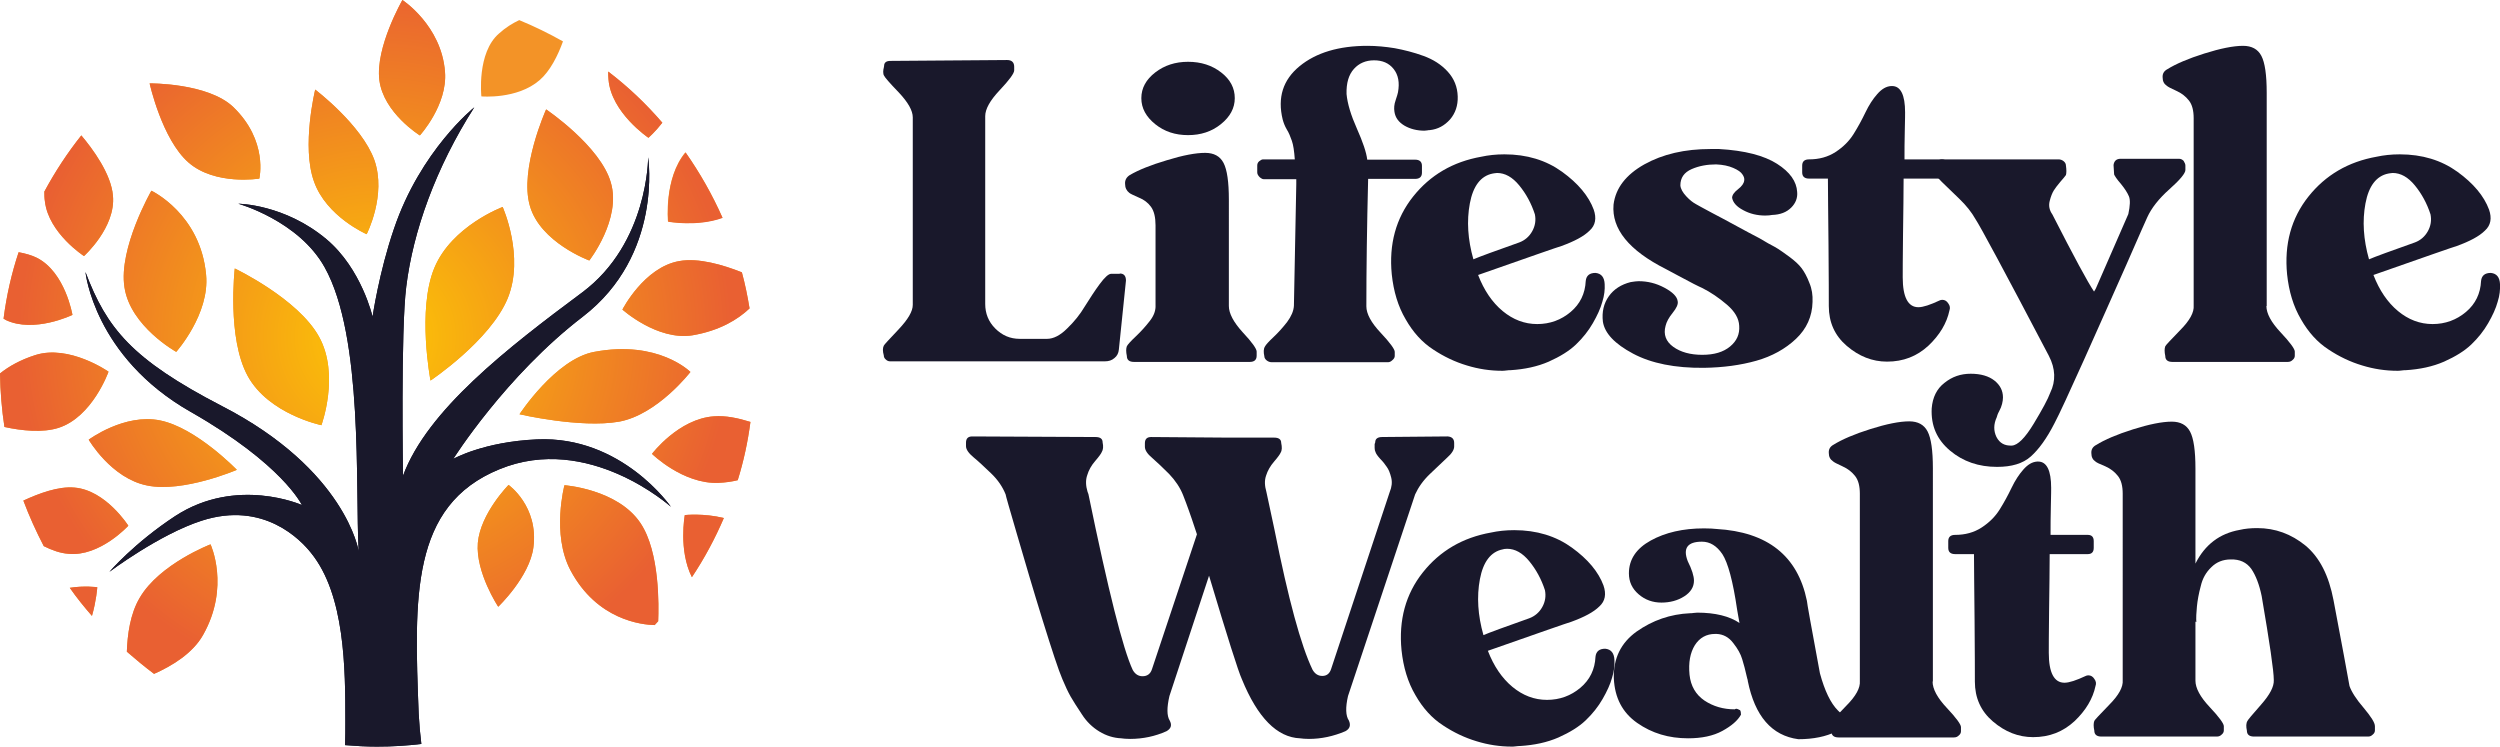
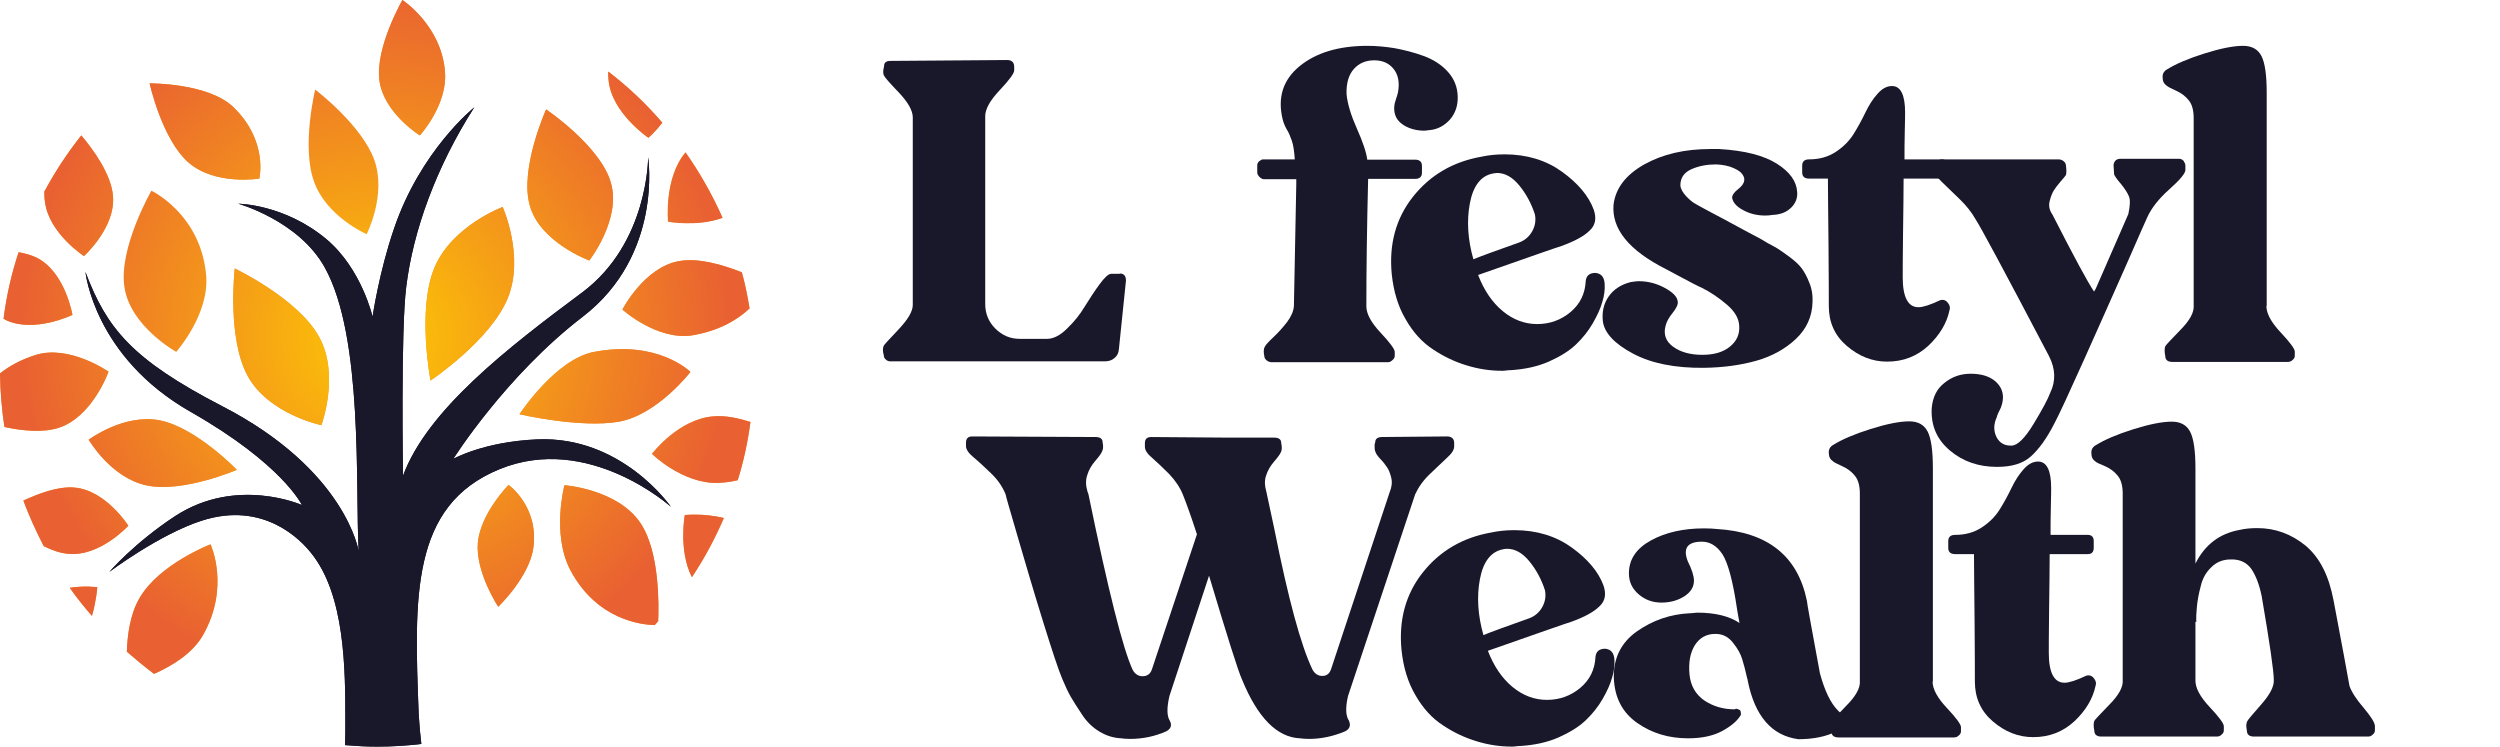
<svg xmlns="http://www.w3.org/2000/svg" version="1.1" id="Layer_1" x="0px" y="0px" viewBox="0 0 845.5 252.5" style="enable-background:new 0 0 845.5 252.5;" xml:space="preserve">
  <style type="text/css">
	.st0{fill:#19182B;}
	.st1{fill:#F39327;}
	.st2{fill:url(#SVGID_1_);}
	.st3{fill:url(#SVGID_2_);}
</style>
  <g>
    <g>
      <g>
        <path class="st0" d="M378.7,92.5c1.4,0,2.1,0.8,2.1,2.4l-2.4,23.3c-0.1,1.2-0.6,2.2-1.5,2.9c-0.9,0.8-2,1.1-3.2,1.1H301     c-0.5,0-1-0.2-1.4-0.6c-0.5-0.4-0.7-0.9-0.7-1.4c-0.4-1.4-0.4-2.5,0-3.3c0.1-0.3,1.8-2.1,5-5.5c3.2-3.4,4.8-6.1,4.8-8.3V39.7     c0-2.3-1.6-5.1-4.7-8.4c-3.2-3.3-4.8-5.2-5-5.7c-0.2-0.3-0.3-0.7-0.3-1.3c0-0.6,0.1-1,0.2-1.4l0.1-0.6c0-1.1,0.7-1.7,2.1-1.7     l39.5-0.3c1.6,0,2.4,0.8,2.4,2.3v1.2c0,1-1.6,3.2-4.9,6.7c-3.3,3.5-4.9,6.4-4.9,8.8v63.5c0,3.2,1.1,6,3.4,8.3     c2.3,2.3,5,3.5,8.3,3.5h9.2c2.2,0,4.5-1.2,6.8-3.5c2.4-2.3,4.4-4.8,6-7.5c1.7-2.7,3.3-5.2,5-7.5c1.7-2.3,3-3.5,3.9-3.5H378.7z" />
-         <path class="st0" d="M401.8,20.9c4.4,0,8.1,1.2,11.2,3.6c3.1,2.4,4.6,5.3,4.6,8.7c0,3.4-1.6,6.3-4.7,8.8     c-3.1,2.5-6.8,3.7-11.1,3.7c-4.3,0-8-1.2-11.1-3.7c-3.1-2.5-4.7-5.4-4.7-8.8c0-3.4,1.6-6.3,4.7-8.7     C393.8,22.1,397.5,20.9,401.8,20.9 M415.6,103.5c0,2.5,1.6,5.5,4.7,8.9c3.2,3.4,4.7,5.6,4.7,6.5v1.4c0,1.4-0.8,2.1-2.3,2.1h-39.2     c-1.6,0-2.4-0.7-2.4-2c-0.3-1.4-0.3-2.5,0-3.3c0.3-0.6,1.3-1.7,3.1-3.4c1.8-1.7,3.3-3.4,4.7-5.2c1.4-1.8,2-3.6,1.9-5.3v-27     c0-2.7-0.5-4.8-1.5-6.2c-1-1.4-2.4-2.5-4.2-3.2c-1.8-0.8-2.9-1.3-3.2-1.6c-0.9-0.7-1.4-1.7-1.4-3c-0.1-1.3,0.5-2.3,1.6-3     c2.9-1.7,7.1-3.4,12.5-5c5.5-1.7,9.8-2.5,13-2.5c2.9,0,5,1.1,6.2,3.4c1.2,2.3,1.8,6.4,1.8,12.5V103.5z" />
        <path class="st0" d="M425.2,58.3V56c0-0.6,0.2-1.1,0.7-1.5c0.5-0.4,0.9-0.6,1.3-0.6h10.7c-0.2-2.8-0.5-4.9-1-6.3     c-0.5-1.4-1-2.7-1.7-3.8c-0.7-1.2-1.1-2.3-1.4-3.4c-1.8-7.4,0.1-13.4,5.7-18c5.6-4.6,13.3-6.9,23-6.9c3,0,6.1,0.3,9.2,0.8     c3.2,0.6,6.4,1.4,9.7,2.6c3.3,1.2,6,2.9,8.2,5.3c2.2,2.4,3.3,5.2,3.4,8.4c0.1,3.1-0.8,5.7-2.6,7.8c-1.9,2.1-4.1,3.3-6.8,3.6     c-0.2,0-0.5,0-0.9,0.1c-0.4,0-0.7,0.1-0.9,0.1c-2.6,0-4.9-0.6-6.8-1.7c-2-1.2-3.1-2.7-3.4-4.7c-0.2-1.2-0.1-2.5,0.4-3.9     c0.5-1.4,0.7-2.3,0.8-2.7c0.6-3.3,0.1-5.9-1.5-7.9c-1.6-2-3.8-2.9-6.6-2.9s-5.1,1-6.8,2.9c-1.8,2-2.6,4.8-2.5,8.5     c0.3,3.3,1.5,7.2,3.5,11.7c2,4.5,3.2,8,3.5,10.5h16.2c1.5,0,2.3,0.7,2.3,2.1v2.3c0,1.4-0.8,2.1-2.3,2.1h-15.9     c-0.4,16.2-0.6,30.6-0.6,43.1c0,2.5,1.6,5.5,4.8,8.9c3.2,3.4,4.8,5.6,4.8,6.5v1.4c0,0.5-0.3,1-0.8,1.4c-0.5,0.5-1,0.7-1.5,0.7     h-39.3c-0.6,0-1.2-0.2-1.7-0.6c-0.5-0.4-0.8-0.9-0.8-1.4c-0.3-1.4-0.3-2.5,0.2-3.3c0.3-0.6,1.3-1.7,2.9-3.2     c1.7-1.6,3.2-3.3,4.6-5.1c1.4-1.9,2.2-3.7,2.3-5.5c0.5-26.8,0.8-40.5,0.8-41.1v-1.7h-11c-0.4,0-0.8-0.2-1.3-0.6     C425.5,59.4,425.2,58.9,425.2,58.3" />
        <path class="st0" d="M504.8,58.7c-4,0.8-6.6,4.2-7.7,10.1c-1.1,5.9-0.7,12.2,1.2,18.9c2.1-0.9,7.3-2.8,15.5-5.7     c1.9-0.7,3.4-2,4.4-3.8c1-1.8,1.3-3.7,0.9-5.7c-1.2-3.7-3-7-5.3-9.8c-2.3-2.8-4.8-4.2-7.5-4.2C505.6,58.6,505.1,58.6,504.8,58.7      M542.7,96.1c0.1,1.8-0.1,3.8-0.8,6c-0.6,2.2-1.7,4.6-3.2,7.2c-1.5,2.6-3.4,5-5.7,7.2c-2.3,2.2-5.4,4.1-9.2,5.8     c-3.9,1.7-8.2,2.6-13,2.9c-0.3,0-0.8,0-1.4,0.1c-0.6,0.1-1.1,0.1-1.4,0.1c-4,0-8-0.6-11.9-1.8c-4-1.2-7.8-3-11.4-5.4     c-3.7-2.4-6.8-5.8-9.3-10.2c-2.6-4.4-4.1-9.5-4.7-15.2c-1-10.2,1.4-19,7.2-26.3c5.8-7.3,13.5-11.8,23.1-13.5     c2.3-0.5,4.9-0.8,7.8-0.8c7.6,0,14.1,2,19.5,5.9c5.4,3.9,9,8.2,10.7,12.8c1,2.9,0.6,5.3-1.4,7.1c-1.9,1.9-5.1,3.6-9.5,5.2     c-1.4,0.4-10.8,3.7-28.2,9.8c2,5.2,4.8,9.3,8.3,12.2c3.5,2.9,7.4,4.4,11.7,4.4c4.3,0,8.1-1.4,11.3-4.1c3.2-2.7,4.9-6.2,5.1-10.5     c0.2-1.8,1.3-2.7,3.3-2.7C541.6,92.5,542.6,93.8,542.7,96.1z" />
        <path class="st0" d="M598,82.3c1.7,0.9,2.8,1.5,3.4,1.9c0.6,0.4,1.8,1.2,3.7,2.6c1.9,1.4,3.3,2.7,4.2,3.9     c0.9,1.2,1.8,2.8,2.6,4.9c0.9,2.1,1.2,4.2,1.1,6.5c-0.1,4.9-2,9.1-5.6,12.5c-3.6,3.4-8.1,5.9-13.4,7.4     c-5.3,1.5-11.2,2.3-17.7,2.4c-9.8,0.1-17.8-1.5-24-4.8c-6.2-3.3-9.6-6.9-10.2-10.8c-0.4-3.3,0.3-6.2,2-8.6c1.7-2.4,4.2-4,7.4-4.8     c1.2-0.2,2.1-0.3,2.7-0.3c3,0,5.9,0.7,8.7,2.2c2.8,1.5,4.3,3,4.5,4.6c0.2,1-0.4,2.3-1.7,3.9c-1.3,1.6-2.1,3.1-2.4,4.4     c-0.8,2.9,0.1,5.3,2.6,7.1c2.5,1.8,5.8,2.7,9.8,2.7c4,0,7.1-0.9,9.4-2.8c2.3-1.9,3.3-4.2,3.1-7c-0.1-2.5-1.5-4.9-4.2-7.2     c-2.7-2.3-5.5-4.2-8.3-5.6c-0.5-0.2-1.5-0.7-2.9-1.4c-1.5-0.8-3.2-1.7-5.1-2.7c-2-1.1-3.4-1.8-4.3-2.3     c-12.5-6.3-18.4-13.6-17.7-21.8c0.7-5.6,4.2-10.1,10.4-13.6c6.3-3.5,13.7-5.2,22.4-5.2h2.9c8.7,0.5,15.2,2.2,19.6,5     c4.4,2.8,6.6,6,6.8,9.5c0.2,2-0.5,3.8-2,5.3c-1.6,1.6-3.7,2.4-6.5,2.5c-0.5,0.1-1.3,0.2-2.3,0.2c-2.7,0-5.2-0.6-7.4-1.8     c-2.3-1.2-3.5-2.6-3.8-4.2c0-0.9,0.7-1.9,2-2.9c1.3-1,2-2,2.1-3c0.1-0.6-0.1-1.3-0.6-2c-0.5-0.8-1.5-1.5-3.1-2.2     c-1.6-0.7-3.5-1.1-5.8-1.2c-3,0-5.8,0.5-8.3,1.6c-2.5,1.1-3.8,2.9-3.8,5.5c0.1,1.2,0.8,2.4,2,3.7c1.2,1.3,2.3,2.1,3.2,2.6     c0.9,0.5,2.3,1.3,4.2,2.3c0.4,0.2,2,1.1,4.9,2.6c2.9,1.6,5.8,3.1,8.7,4.7C594.1,80,596.4,81.3,598,82.3" />
        <path class="st0" d="M611.8,60.4c-1.5,0-2.3-0.7-2.3-2.1V56c0-1.4,0.8-2.1,2.3-2.1c3.4,0,6.4-0.8,9-2.5c2.6-1.7,4.6-3.7,6.1-6.1     c1.5-2.4,2.8-4.8,4-7.3c1.2-2.5,2.5-4.5,4-6.2c1.5-1.7,3-2.6,4.7-2.7h0.3c2.9,0,4.4,3,4.4,8.9c0,0.4,0,2.4-0.1,6.1     c-0.1,3.7-0.1,6.9-0.1,9.8h12.6c1.3,0,2,0.7,2,2.1v2.3c0,1.4-0.7,2.1-2,2.1h-12.9c0,4.7-0.1,11.1-0.2,19.1     c-0.1,8-0.1,12.8-0.1,14.3c0,6.7,1.8,10.1,5.3,10.1c1.6,0,4-0.8,7.2-2.3c0.2-0.1,0.5-0.2,0.9-0.2c0.8,0,1.5,0.4,2,1.2     c0.6,0.8,0.7,1.6,0.4,2.4c-0.9,4.3-3.3,8.3-7.1,11.9c-3.9,3.6-8.5,5.4-14,5.4c-5,0-9.5-1.8-13.6-5.3c-4.1-3.5-6.1-8-6.1-13.5     c0-2.6,0-9.5-0.1-20.6c-0.1-11.1-0.2-18.6-0.2-22.5H611.8z" />
        <path class="st0" d="M739.1,56v1.5c0,1.1-1.8,3.3-5.4,6.5c-3.6,3.2-6.1,6.4-7.5,9.5c-0.2,0.4-2.6,5.8-7.1,16.1     c-4.6,10.3-9.3,21-14.3,32.1c-5,11.1-8.3,18.3-10,21.5c-2.6,5.1-5.3,8.8-8,11.2c-2.7,2.4-6.5,3.5-11.4,3.5     c-6.2,0-11.5-1.8-15.9-5.5c-4.4-3.7-6.5-8.4-6.2-14.3c0.3-3.7,1.7-6.6,4.3-8.6c2.6-2.1,5.5-3.1,8.9-3.1c3.4,0,6.1,0.8,8,2.3     c1.9,1.5,2.9,3.4,2.9,5.7c0,0.7-0.1,1.4-0.3,2.2c-0.2,0.8-0.5,1.6-1,2.5c-0.5,0.9-0.7,1.6-0.8,2c-1.1,2.4-1.1,4.6-0.1,6.7     c1.1,2.1,2.8,3,5.2,2.9c2-0.1,4.5-2.6,7.4-7.4c2.9-4.8,4.8-8.3,5.6-10.5c1.9-3.9,1.8-8.1-0.5-12.5c-15-28.6-23.3-44-24.8-46.2     c-1.3-2.3-3.1-4.6-5.5-6.9c-2.4-2.3-4.3-4.2-5.9-5.7c-1.6-1.5-2.3-2.8-2.3-3.8V56c0-0.5,0.3-1,0.8-1.4c0.5-0.5,1-0.7,1.5-0.7     h39.5c0.6,0,1.2,0.2,1.7,0.6c0.5,0.4,0.8,0.9,0.8,1.5c0.2,1.4,0.2,2.5,0,3.2c-0.3,0.4-0.9,1.2-1.9,2.3c-1,1.2-1.7,2.1-2.2,2.9     c-0.5,0.8-1,2-1.4,3.6c-0.4,1.6-0.1,3.1,0.9,4.5c7.3,14.3,12,23,14.1,26.1c0.1-0.1,0.2-0.3,0.3-0.5c0.1-0.1,0.2-0.3,0.3-0.5     l11-25.2c0.6-2.8,0.7-4.8,0.2-6c-0.5-1.2-1.4-2.6-2.7-4.2c-1.4-1.6-2.1-2.7-2.3-3.2l-0.2-3.2c0.2-1.4,1-2.1,2.4-2.1h19.7     c0.6,0,1.1,0.2,1.6,0.7C738.9,55.1,739.1,55.5,739.1,56" />
        <path class="st0" d="M766.5,103.5c0,2.5,1.6,5.5,4.8,8.9c3.2,3.4,4.8,5.6,4.8,6.5v1.4c0,0.5-0.2,1-0.7,1.4     c-0.5,0.5-1,0.7-1.7,0.7h-39c-1.6,0-2.4-0.7-2.4-2c-0.3-1.4-0.3-2.5,0-3.3c0.1-0.3,1.8-2.1,5-5.4c3.3-3.3,4.8-6.1,4.6-8.4V40     c0-2.6-0.5-4.6-1.6-6c-1.1-1.4-2.5-2.5-4.3-3.3c-1.8-0.8-2.9-1.4-3.2-1.7c-0.9-0.6-1.4-1.5-1.4-2.8c-0.1-1.3,0.5-2.2,1.6-2.8     c2.9-1.8,7.1-3.6,12.5-5.3c5.4-1.7,9.8-2.6,13.1-2.6c2.9,0,5,1.1,6.2,3.4c1.2,2.3,1.8,6.4,1.8,12.5V103.5z" />
-         <path class="st0" d="M807.7,58.7c-4,0.8-6.6,4.2-7.7,10.1c-1.1,5.9-0.7,12.2,1.2,18.9c2.1-0.9,7.3-2.8,15.5-5.7     c1.9-0.7,3.4-2,4.4-3.8c1-1.8,1.3-3.7,0.9-5.7c-1.2-3.7-3-7-5.3-9.8c-2.3-2.8-4.8-4.2-7.5-4.2C808.5,58.6,808,58.6,807.7,58.7      M845.5,96.1c0.1,1.8-0.1,3.8-0.8,6c-0.6,2.2-1.7,4.6-3.2,7.2c-1.5,2.6-3.4,5-5.7,7.2c-2.3,2.2-5.4,4.1-9.2,5.8     c-3.9,1.7-8.2,2.6-13,2.9c-0.3,0-0.8,0-1.4,0.1c-0.6,0.1-1.1,0.1-1.4,0.1c-4,0-8-0.6-11.9-1.8c-4-1.2-7.8-3-11.4-5.4     c-3.7-2.4-6.8-5.8-9.3-10.2c-2.6-4.4-4.1-9.5-4.7-15.2c-1-10.2,1.4-19,7.2-26.3c5.8-7.3,13.5-11.8,23.1-13.5     c2.3-0.5,4.9-0.8,7.8-0.8c7.6,0,14.1,2,19.5,5.9c5.4,3.9,9,8.2,10.7,12.8c1,2.9,0.6,5.3-1.4,7.1c-1.9,1.9-5.1,3.6-9.5,5.2     c-1.4,0.4-10.8,3.7-28.2,9.8c2,5.2,4.8,9.3,8.3,12.2c3.5,2.9,7.4,4.4,11.7,4.4c4.3,0,8.1-1.4,11.3-4.1c3.2-2.7,4.9-6.2,5.1-10.5     c0.2-1.8,1.3-2.7,3.3-2.7C844.4,92.5,845.4,93.8,845.5,96.1z" />
        <path class="st0" d="M491.8,149.8v1.2c0,1.1-0.8,2.4-2.4,3.8c-1.6,1.5-3.5,3.3-5.8,5.5c-2.3,2.2-3.9,4.5-5,6.9l-22.7,68.2     c-0.9,3.9-0.8,6.7,0.3,8.3c0.7,1.6,0.3,2.8-1.2,3.6c-4,1.7-8.1,2.6-12.3,2.6c-1.3,0-2.3-0.1-3-0.2c-7.8-0.3-14.4-7-19.7-20     c-1.2-2.6-4.9-14.3-11.1-35l-13.4,40.7c-0.9,3.9-0.9,6.7,0.1,8.3c0.8,1.5,0.5,2.7-1.1,3.6c-3.8,1.7-7.9,2.6-12.3,2.6     c-1.3,0-2.3-0.1-3-0.2h0.1c-2.7-0.1-5.2-0.9-7.5-2.3c-2.3-1.4-4.3-3.3-5.9-5.8c-1.7-2.5-2.9-4.5-3.8-6c-0.9-1.6-1.8-3.5-2.8-5.9     c-1.3-3-3.5-9.7-6.7-20c-3.2-10.3-6-19.9-8.6-28.8c-2.6-8.9-3.9-13.4-3.9-13.7c-1-2.5-2.6-4.9-4.9-7.1c-2.3-2.2-4.2-4-5.9-5.4     c-1.7-1.4-2.6-2.7-2.6-3.8v-1.2c0-1.4,0.7-2.1,2.1-2.1l41.7,0.2c1.6,0,2.4,0.6,2.4,1.8c0.3,1.4,0.2,2.5-0.3,3.3     c-0.2,0.5-0.9,1.5-2.2,3c-1.3,1.5-2.2,3.1-2.7,4.8c-0.6,1.7-0.5,3.6,0.1,5.6l0.3,0.8c6.7,32.6,11.7,52.5,15,59.5     c0.8,1.4,1.9,2.1,3.3,2.1c1.6,0,2.7-0.8,3.2-2.4l15.2-45.6c-0.4-1.2-1-2.9-1.7-5.1c-0.8-2.2-1.4-4.1-2-5.6     c-0.6-1.6-0.9-2.4-1-2.6c-1-2.5-2.6-4.9-4.7-7.1c-2.2-2.2-4.1-4-5.7-5.4c-1.7-1.4-2.5-2.7-2.5-3.8v-1.2c0-1.4,0.7-2.1,2.1-2.1     l26,0.2h15.6c1.6,0,2.4,0.6,2.4,1.8c0.3,1.4,0.3,2.5-0.2,3.3c-0.2,0.5-0.9,1.5-2.2,3c-1.3,1.5-2.2,3.1-2.7,4.7     c-0.6,1.7-0.5,3.5,0.1,5.6L431,179c4.7,23.6,9,39.4,12.9,47.5c0.8,1.4,1.9,2.1,3.3,2.1c1.5,0,2.5-0.8,3-2.4l19.8-59.8     c0.7-1.7,0.9-3.3,0.5-4.9c-0.4-1.6-0.9-2.8-1.5-3.6c-0.6-0.9-1.3-1.8-2.2-2.7c-0.9-1-1.4-1.7-1.6-2.3c-0.2-0.4-0.3-0.9-0.3-1.4     c0-0.6,0-1,0-1.3l0.2-0.6c0-1.2,0.8-1.8,2.4-1.8l22.1-0.2C491,147.7,491.8,148.4,491.8,149.8" />
        <path class="st0" d="M508.2,185.8c-4,0.8-6.6,4.2-7.7,10.1c-1.1,5.9-0.7,12.2,1.2,18.9c2.1-0.9,7.3-2.8,15.5-5.7     c1.9-0.7,3.4-2,4.4-3.8c1-1.8,1.3-3.7,0.9-5.7c-1.2-3.7-3-7-5.3-9.8c-2.3-2.8-4.8-4.2-7.5-4.2C509,185.6,508.5,185.7,508.2,185.8      M546,223.2c0.1,1.8-0.1,3.8-0.8,6c-0.6,2.2-1.7,4.6-3.2,7.2c-1.5,2.6-3.4,5-5.7,7.2c-2.3,2.2-5.4,4.1-9.2,5.8     c-3.9,1.7-8.2,2.6-13,2.9c-0.3,0-0.8,0-1.4,0.1c-0.6,0.1-1.1,0.1-1.4,0.1c-4,0-8-0.6-11.9-1.8c-4-1.2-7.8-3-11.4-5.4     c-3.7-2.4-6.8-5.8-9.3-10.2c-2.6-4.4-4.1-9.5-4.7-15.2c-1-10.2,1.4-19,7.2-26.3c5.8-7.3,13.5-11.8,23.1-13.5     c2.3-0.5,4.9-0.8,7.8-0.8c7.6,0,14.1,2,19.5,5.9c5.4,3.9,9,8.2,10.7,12.8c1,2.9,0.6,5.3-1.4,7.1c-1.9,1.9-5.1,3.6-9.5,5.2     c-1.4,0.4-10.8,3.7-28.2,9.8c2,5.2,4.8,9.3,8.3,12.2c3.5,2.9,7.4,4.4,11.7,4.4c4.3,0,8.1-1.4,11.3-4.1c3.2-2.7,4.9-6.2,5.1-10.5     c0.2-1.8,1.3-2.7,3.3-2.7C544.9,219.6,545.9,220.9,546,223.2z" />
        <path class="st0" d="M621.6,240.3c3.1,2.6,2.9,5-0.6,7.1c-3.4,1.7-7.7,2.6-12.8,2.6c-9-1.2-14.7-7.8-17.1-19.7     c0-0.1,0-0.4-0.2-0.9c-0.6-2.7-1.2-4.9-1.7-6.5c-0.5-1.7-1.5-3.5-3-5.4c-1.5-2-3.4-3-5.6-3.1h-0.6c-2.9,0-5.2,1.3-6.8,3.8     c-1.6,2.6-2.2,5.9-1.8,10c0.4,3.8,2.1,6.7,5,8.7c3,2,6.4,3,10.3,3c0.1-0.1,0.3-0.2,0.6-0.2c0.2,0,0.6,0.2,1.2,0.5     c0.2,0.3,0.3,0.8,0.3,1.5c-1.1,2-3.2,3.8-6.3,5.5c-3.1,1.7-7,2.5-11.6,2.5c-6.5,0-12.2-1.7-17.2-5.2c-5-3.5-7.6-8.5-7.9-15.1     c-0.2-6.7,2.4-12,7.7-15.8c5.4-3.8,11.4-5.9,18.1-6.2c0.3,0,0.7,0,1.2-0.1c0.5,0,0.9-0.1,1.2-0.1c6.1,0,10.9,1.2,14.3,3.5     c-0.1-0.4-0.2-1.1-0.4-2.2c-0.2-1.1-0.3-1.8-0.4-2.3c-1.4-9.6-3.1-15.9-5-18.8c-1.9-2.8-4.2-4.2-6.9-4.2c-4.9,0-6.5,2.2-4.8,6.6     c1.4,2.8,2.1,5,2.1,6.6c0,2.1-1.1,3.9-3.3,5.3c-2.2,1.4-4.8,2.1-7.7,2.1c-2.9,0-5.5-0.9-7.7-2.8c-2.2-1.9-3.3-4.2-3.3-7.1     c0-4.7,2.5-8.4,7.4-11.1c4.9-2.7,10.9-4.1,18-4.1c1.9,0,3.3,0.1,4.2,0.2c17.3,1,27.5,9.1,30.6,24.3c0,0.6,1.5,8.8,4.4,24.5     C617.1,233.6,619.1,237.8,621.6,240.3" />
        <path class="st0" d="M653.6,230.5c0,2.5,1.6,5.5,4.8,8.9c3.2,3.4,4.8,5.6,4.8,6.5v1.4c0,0.5-0.2,1-0.7,1.4     c-0.5,0.5-1,0.7-1.7,0.7h-39c-1.6,0-2.4-0.7-2.4-2c-0.3-1.4-0.3-2.5,0-3.3c0.1-0.3,1.8-2.1,5-5.4c3.3-3.3,4.8-6.1,4.6-8.4V167     c0-2.6-0.5-4.6-1.6-6c-1.1-1.4-2.5-2.5-4.3-3.3c-1.8-0.8-2.9-1.4-3.2-1.7c-0.9-0.6-1.4-1.5-1.4-2.8c-0.1-1.3,0.5-2.2,1.6-2.8     c2.9-1.8,7.1-3.6,12.5-5.3c5.4-1.7,9.8-2.6,13.1-2.6c2.9,0,5,1.1,6.2,3.4c1.2,2.3,1.8,6.4,1.8,12.5V230.5z" />
        <path class="st0" d="M661.2,187.4c-1.5,0-2.3-0.7-2.3-2.1v-2.3c0-1.4,0.8-2.1,2.3-2.1c3.4,0,6.4-0.8,9-2.5     c2.6-1.7,4.6-3.7,6.1-6.1c1.5-2.4,2.8-4.8,4-7.3c1.2-2.5,2.5-4.5,4-6.2c1.5-1.7,3-2.6,4.7-2.7h0.3c2.9,0,4.4,3,4.4,8.9     c0,0.4,0,2.4-0.1,6.1c-0.1,3.7-0.1,6.9-0.1,9.8h12.6c1.3,0,2,0.7,2,2.1v2.3c0,1.4-0.7,2.1-2,2.1h-12.9c0,4.7-0.1,11.1-0.2,19.1     c-0.1,8-0.1,12.8-0.1,14.3c0,6.7,1.8,10.1,5.3,10.1c1.6,0,4-0.8,7.2-2.3c0.2-0.1,0.5-0.2,0.9-0.2c0.8,0,1.5,0.4,2,1.2     c0.6,0.8,0.7,1.6,0.4,2.4c-0.9,4.3-3.3,8.3-7.1,11.9c-3.9,3.6-8.5,5.4-14,5.4c-5,0-9.5-1.8-13.6-5.3c-4.1-3.5-6.1-8-6.1-13.5     c0-2.6,0-9.5-0.1-20.6c-0.1-11.1-0.2-18.6-0.2-22.5H661.2z" />
        <path class="st0" d="M708.7,156.1c-0.9-0.6-1.4-1.5-1.4-2.8c-0.1-1.3,0.5-2.2,1.6-2.8c2.9-1.8,7.1-3.6,12.5-5.3     c5.4-1.7,9.8-2.6,13.1-2.6c2.9,0,5,1.1,6.2,3.4c1.2,2.3,1.8,6.4,1.8,12.5v32.1c3.2-6.4,8.2-10.2,15-11.4c1.7-0.4,3.7-0.6,5.9-0.6     c6.1,0,11.5,2,16.3,5.9c4.8,4,7.9,10.1,9.5,18.5c2.9,15.3,4.7,25,5.4,29c0.7,2,2.3,4.5,4.8,7.4c2.5,3,3.8,5,3.8,6.2v1.4     c0,0.5-0.2,1-0.7,1.4c-0.5,0.5-1,0.7-1.6,0.7h-38.6c-1.6,0-2.4-0.7-2.4-2c-0.3-1.4-0.3-2.5,0.2-3.3c0.1-0.3,1.6-2.1,4.6-5.5     c3-3.4,4.4-6.1,4.3-8.3c0-3.1-1.4-12.6-4.1-28.4c-0.8-3.9-2-7-3.5-9.2c-1.6-2.2-3.9-3.3-7-3.2c-2.6,0-4.8,0.9-6.5,2.6     c-1.8,1.7-3,3.8-3.6,6.4c-0.7,2.6-1.1,4.9-1.3,6.9c-0.2,2.1-0.3,3.8-0.2,5.3l-0.3-0.2v20c0,2.5,1.6,5.5,4.8,8.9     c3.2,3.4,4.8,5.6,4.8,6.5v1.4c0,0.5-0.2,1-0.7,1.4c-0.5,0.5-1,0.7-1.7,0.7h-39c-1.6,0-2.4-0.7-2.4-2c-0.3-1.4-0.3-2.5,0-3.3     c0.1-0.3,1.8-2.1,5-5.4c3.3-3.3,4.8-6.1,4.6-8.4V167c0-2.6-0.5-4.6-1.6-6c-1.1-1.4-2.5-2.5-4.3-3.3     C710,156.9,709,156.4,708.7,156.1" />
      </g>
      <g>
-         <path class="st1" d="M162.8,32.6c0,0,12.1,1.1,19.7-5.5c3.6-3.1,6.2-8.4,7.9-13.1c-4.8-2.7-9.7-5.1-14.8-7.2     c-2.3,1.1-4.6,2.5-6.8,4.5C161.2,17.8,162.8,32.6,162.8,32.6z" />
        <path class="st1" d="M225.9,74.9c0,0,9.8,1.8,18.4-1.3c-3.4-7.8-7.6-15.2-12.5-22.1C224.5,60.3,225.9,74.9,225.9,74.9z" />
        <path class="st1" d="M229.7,88.3c-11.9,2.1-19.2,16.4-19.2,16.4s11.8,10.6,23.7,8.7c9.3-1.6,15.4-5.4,19.3-9.1     c-0.7-4.2-1.5-8.2-2.6-12.2C244.6,89.6,236.2,87.1,229.7,88.3z" />
        <path class="st1" d="M219.3,46.6c0,0,2.3-2,4.7-5.1c-5.5-6.4-11.6-12.2-18.3-17.3c0,0.9,0,1.8,0.1,2.7     C206.7,38.1,219.3,46.6,219.3,46.6z" />
        <path class="st1" d="M83.8,127.2c7.1,12.9,24.9,16.6,24.9,16.6s6.3-17.1-0.8-29.9c-7.1-12.9-28.5-23.1-28.5-23.1     S76.7,114.3,83.8,127.2z" />
        <path class="st1" d="M216.6,176.9c-7.7-11.5-25.7-12.8-25.7-12.8s-4.4,16.5,2,28.7c9,17,24.3,18.5,28.5,18.6     c0.4-0.4,0.8-0.9,1.2-1.3C222.8,205.1,223.2,186.7,216.6,176.9z" />
        <path class="st0" d="M168.9,158.7c30.1-12.4,58,12.7,58,12.7s-16.6-24.1-45.3-22.8c-18.1,0.8-28.3,6.6-28.3,6.6     s17.7-28.1,43.8-48.1c27.2-20.9,22.1-53.9,22.1-53.9s0.1,29-22.3,45.7c-25.3,18.8-52.4,39.8-60.6,62c0,0-0.8-49.4,1.1-64     c2.3-18.6,9.9-40.1,23-60.6c0,0-18.2,14.5-27.2,41.2c-5,14.6-7.2,29.6-7.2,29.6s-3.7-16.2-15.6-26.2c-14.2-11.9-29.8-12-29.8-12     s20.4,5.7,29.2,21.5c13.2,23.6,10.3,74.5,11.5,96c0,0-4.3-27.5-46.3-49.1C44.5,121.5,36.1,111,28.9,92c0,0,2.9,28.7,35.6,47.3     c31.1,17.7,37.6,31.5,37.6,31.5s-22-9.8-42.8,3.7C45.3,183.7,37,193.4,37,193.4s16.9-12.7,31.2-17.3c21-6.8,33.6,6.6,37,10.9     c11.5,14.2,11.6,39.1,11.6,57.1c0,2.6,0,5.3-0.1,7.9c3.6,0.3,7.1,0.5,10.8,0.5c5.1,0,10.1-0.3,15-0.9c-0.4-3.2-0.7-6.6-0.9-10.2     C140.1,202.1,138.8,171,168.9,158.7z" />
        <path class="st1" d="M146.9,90.6c-5.9,14.2-1.3,38.1-1.3,38.1s20.2-13.5,26.1-27.8C177.5,86.7,170,70,170,70     S152.8,76.4,146.9,90.6z" />
        <path class="st1" d="M68.7,214.7c9.2-16.3,2.5-30.6,2.5-30.6s-17.2,6.6-23.9,18c-3.3,5.5-4.2,12.6-4.4,18.3c3,2.6,6,5.1,9.2,7.5     C58,225.3,65.2,221,68.7,214.7z" />
        <path class="st1" d="M172,164c0,0-9.5,9.6-10.4,19.6c-0.8,10,6.9,21.6,6.9,21.6s10.6-10.1,11.9-20.1C182.2,171.2,172,164,172,164     z" />
        <path class="st1" d="M233.5,125.8c0,0-10.8-10.9-32.5-6.8c-13.1,2.4-25.3,21.1-25.3,21.1s20.6,4.8,33.7,2.5     C222.4,140.2,233.5,125.8,233.5,125.8z" />
-         <path class="st1" d="M51.2,64.5c0,0-11.2,19.5-9.1,32.7c2,13.2,17.5,21.8,17.5,21.8S71,106.2,69.7,92.9     C67.8,72.3,51.2,64.5,51.2,64.5z" />
-         <path class="st1" d="M106.6,30.3c0,0-4.7,19.2-0.4,31.1c4.2,11.9,17.8,17.8,17.8,17.8s6.8-13.2,2.6-25.1     C122.3,42.2,106.6,30.3,106.6,30.3z" />
        <path class="st1" d="M50.6,28.2c0,0,4.2,19,13.2,26.8c9,7.8,23.9,5.4,23.9,5.4s3.1-12.7-8.8-24.2C70.3,28,50.6,28.2,50.6,28.2z" />
        <path class="st1" d="M231.6,174.2c0,0-2.2,11.9,2.4,21c4.2-6.3,7.8-13,10.8-20C238,173.5,231.6,174.2,231.6,174.2z" />
        <path class="st1" d="M23.6,198.8c2.3,3.3,4.8,6.4,7.5,9.5c1.5-5.2,1.8-9.7,1.8-9.7S28.6,198,23.6,198.8z" />
        <path class="st1" d="M136.1,0c0,0-9.2,16-7.8,27.1c1.4,11.1,13.7,18.7,13.7,18.7s9.4-10.3,8.5-21.5C149.3,8.6,136.1,0,136.1,0z" />
        <path class="st1" d="M49.8,164.2c12.1,2.5,30.3-5.3,30.3-5.3s-13.7-14.2-25.9-16.7c-12.1-2.5-24.2,6.5-24.2,6.5     S37.6,161.8,49.8,164.2z" />
        <path class="st1" d="M184.7,37c0,0-9.1,20.2-5.5,32.6c3.5,12.4,20.1,18.5,20.1,18.5s10.9-14,7.3-26.3     C203.1,49.4,184.7,37,184.7,37z" />
        <path class="st1" d="M19.8,144.7c11.5-3.7,16.9-19,16.9-19s-13.3-9.3-24.8-5.6c-5,1.6-8.9,3.8-11.9,6.2     c0.1,6.2,0.6,12.2,1.5,18.1C7.4,145.7,14.5,146.4,19.8,144.7z" />
        <path class="st1" d="M241.5,140.8c-12,0.8-21,12.7-21,12.7s10.5,10.3,22.5,9.8c2.3-0.1,4.5-0.4,6.5-0.9c2-6.4,3.4-12.9,4.3-19.7     C249.7,141.4,245.4,140.5,241.5,140.8z" />
        <path class="st1" d="M24.5,106.5c0,0-2.4-14.4-12-19.3c-1.8-0.9-4-1.5-6.2-1.9c-2.4,7.2-4.1,14.7-5.1,22.5     c0.2,0.1,0.5,0.2,0.7,0.4C11.5,112.8,24.5,106.5,24.5,106.5z" />
        <path class="st1" d="M43.4,177.8c0,0-7.6-12-18.2-12.9c-5.5-0.5-12.1,2-17.3,4.4c2,5.3,4.3,10.4,6.9,15.4     c2.8,1.4,5.6,2.4,8.4,2.6C33.8,188.3,43.4,177.8,43.4,177.8z" />
        <path class="st1" d="M15.2,68.2c1.3,10.7,13.2,18.4,13.2,18.4s10.8-9.7,9.8-20.4c-0.6-7.4-6.9-15.9-10.7-20.4     c-4.7,5.9-8.9,12.3-12.5,19C15,65.8,15,67,15.2,68.2z" />
      </g>
    </g>
    <g>
      <path class="st0" d="M168.9,158.7c30.1-12.4,58,12.7,58,12.7s-16.6-24.1-45.3-22.8c-18.1,0.8-28.3,6.6-28.3,6.6    s17.7-28.1,43.8-48.1c27.2-20.9,22.1-53.9,22.1-53.9s0.1,29-22.3,45.7c-25.3,18.8-52.4,39.8-60.6,62c0,0-0.8-49.4,1.1-64    c2.3-18.6,9.9-40.1,23-60.6c0,0-18.2,14.5-27.2,41.2c-5,14.6-7.2,29.6-7.2,29.6s-3.7-16.2-15.6-26.2c-14.2-11.9-29.8-12-29.8-12    s20.4,5.7,29.2,21.5c13.2,23.6,10.3,74.5,11.5,96c0,0-4.3-27.5-46.3-49.1C44.5,121.5,36.1,111,28.9,92c0,0,2.9,28.7,35.6,47.3    c31.1,17.7,37.6,31.5,37.6,31.5s-22-9.8-42.8,3.7C45.3,183.7,37,193.4,37,193.4s16.9-12.7,31.2-17.3c21-6.8,33.6,6.6,37,10.9    c11.5,14.2,11.6,39.1,11.6,57.1c0,2.6,0,5.3-0.1,7.9c3.6,0.3,7.1,0.5,10.8,0.5c5.1,0,10.1-0.3,15-0.9c-0.4-3.2-0.7-6.6-0.9-10.2    C140.1,202.1,138.8,171,168.9,158.7z" />
      <radialGradient id="SVGID_1_" cx="126.922" cy="113.925" r="120.599" gradientUnits="userSpaceOnUse">
        <stop offset="0" style="stop-color:#FDC804" />
        <stop offset="1" style="stop-color:#E96032" />
      </radialGradient>
      <path class="st2" d="M231.9,51.6c4.8,6.9,9,14.3,12.5,22.1c-8.6,3.1-18.4,1.3-18.4,1.3S224.5,60.3,231.9,51.6z M229.7,88.3    c-11.9,2.1-19.2,16.4-19.2,16.4s11.8,10.6,23.7,8.7c9.3-1.6,15.4-5.4,19.3-9.1c-0.7-4.2-1.5-8.2-2.6-12.2    C244.6,89.6,236.2,87.1,229.7,88.3z M219.3,46.6c0,0,2.3-2,4.7-5.1c-5.5-6.4-11.6-12.2-18.3-17.3c0,0.9,0,1.8,0.1,2.7    C206.7,38.1,219.3,46.6,219.3,46.6z M83.8,127.2c7.1,12.9,24.9,16.6,24.9,16.6s6.3-17.1-0.8-29.9c-7.1-12.9-28.5-23.1-28.5-23.1    S76.7,114.3,83.8,127.2z M216.6,176.9c-7.7-11.5-25.7-12.8-25.7-12.8s-4.4,16.5,2,28.7c9,17,24.3,18.5,28.5,18.6    c0.4-0.4,0.8-0.9,1.2-1.3C222.8,205.1,223.2,186.7,216.6,176.9z M146.9,90.6c-5.9,14.2-1.3,38.1-1.3,38.1s20.2-13.5,26.1-27.8    C177.5,86.7,170,70,170,70S152.8,76.4,146.9,90.6z M68.7,214.7c9.2-16.3,2.5-30.6,2.5-30.6s-17.2,6.6-23.9,18    c-3.3,5.5-4.2,12.6-4.4,18.3c3,2.6,6,5.1,9.2,7.5C58,225.3,65.2,221,68.7,214.7z M172,164c0,0-9.5,9.6-10.4,19.6    c-0.8,10,6.9,21.6,6.9,21.6s10.6-10.1,11.9-20.1C182.2,171.2,172,164,172,164z M233.5,125.8c0,0-10.8-10.9-32.5-6.8    c-13.1,2.4-25.3,21.1-25.3,21.1s20.6,4.8,33.7,2.5C222.4,140.2,233.5,125.8,233.5,125.8z M51.2,64.5c0,0-11.2,19.5-9.1,32.7    c2,13.2,17.5,21.8,17.5,21.8S71,106.2,69.7,92.9C67.8,72.3,51.2,64.5,51.2,64.5z M106.6,30.3c0,0-4.7,19.2-0.4,31.1    c4.2,11.9,17.8,17.8,17.8,17.8s6.8-13.2,2.6-25.1C122.3,42.2,106.6,30.3,106.6,30.3z M50.6,28.2c0,0,4.2,19,13.2,26.8    c9,7.8,23.9,5.4,23.9,5.4s3.1-12.7-8.8-24.2C70.3,28,50.6,28.2,50.6,28.2z M231.6,174.2c0,0-2.2,11.9,2.4,21    c4.2-6.3,7.8-13,10.8-20C238,173.5,231.6,174.2,231.6,174.2z M23.6,198.8c2.3,3.3,4.8,6.4,7.5,9.5c1.5-5.2,1.8-9.7,1.8-9.7    S28.6,198,23.6,198.8z M136.1,0c0,0-9.2,16-7.8,27.1c1.4,11.1,13.7,18.7,13.7,18.7s9.4-10.3,8.5-21.5C149.3,8.6,136.1,0,136.1,0z     M49.8,164.2c12.1,2.5,30.3-5.3,30.3-5.3s-13.7-14.2-25.9-16.7c-12.1-2.5-24.2,6.5-24.2,6.5S37.6,161.8,49.8,164.2z M184.7,37    c0,0-9.1,20.2-5.5,32.6c3.5,12.4,20.1,18.5,20.1,18.5s10.9-14,7.3-26.3C203.1,49.4,184.7,37,184.7,37z M19.8,144.7    c11.5-3.7,16.9-19,16.9-19s-13.3-9.3-24.8-5.6c-5,1.6-8.9,3.8-11.9,6.2c0.1,6.2,0.6,12.2,1.5,18.1    C7.4,145.7,14.5,146.4,19.8,144.7z M241.5,140.8c-12,0.8-21,12.7-21,12.7s10.5,10.3,22.5,9.8c2.3-0.1,4.5-0.4,6.5-0.9    c2-6.4,3.4-12.9,4.3-19.7C249.7,141.4,245.4,140.5,241.5,140.8z M24.5,106.5c0,0-2.4-14.4-12-19.3c-1.8-0.9-4-1.5-6.2-1.9    c-2.4,7.2-4.1,14.7-5.1,22.5c0.2,0.1,0.5,0.2,0.7,0.4C11.5,112.8,24.5,106.5,24.5,106.5z M43.4,177.8c0,0-7.6-12-18.2-12.9    c-5.5-0.5-12.1,2-17.3,4.4c2,5.3,4.3,10.4,6.9,15.4c2.8,1.4,5.6,2.4,8.4,2.6C33.8,188.3,43.4,177.8,43.4,177.8z M15.2,68.2    c1.3,10.7,13.2,18.4,13.2,18.4s10.8-9.7,9.8-20.4c-0.6-7.4-6.9-15.9-10.7-20.4c-4.7,5.9-8.9,12.3-12.5,19C15,65.8,15,67,15.2,68.2    z" />
    </g>
  </g>
</svg>